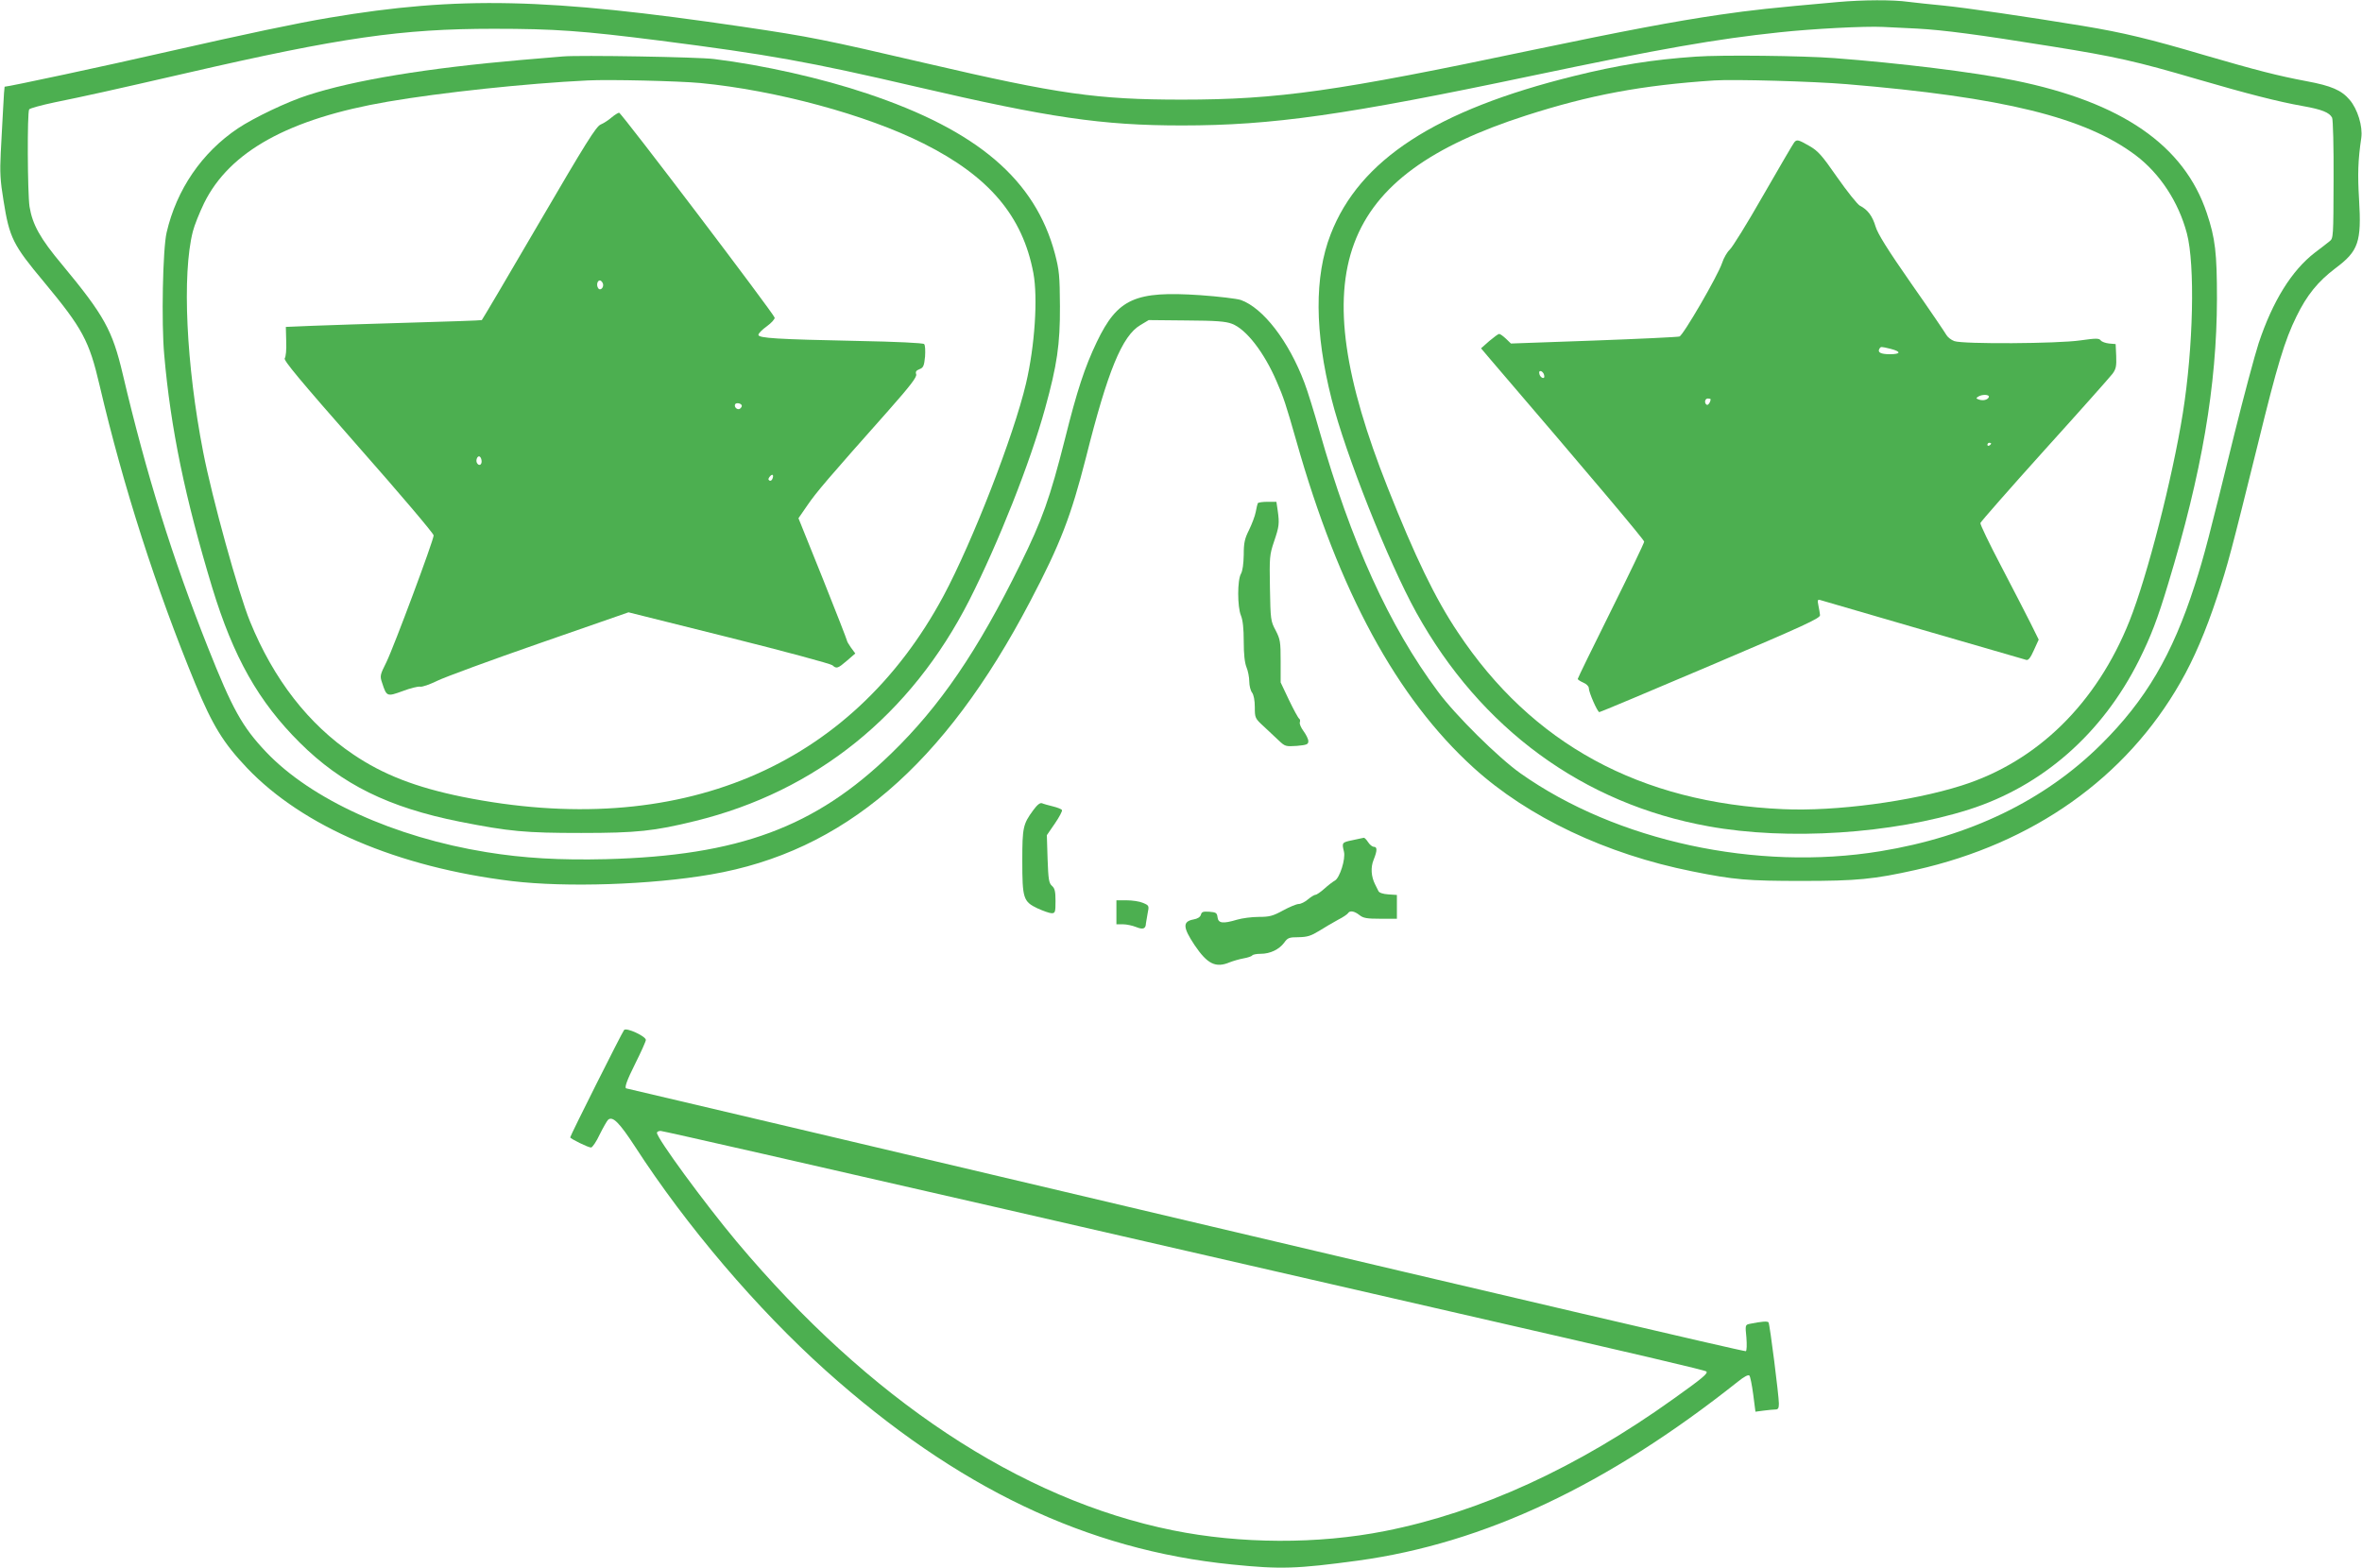
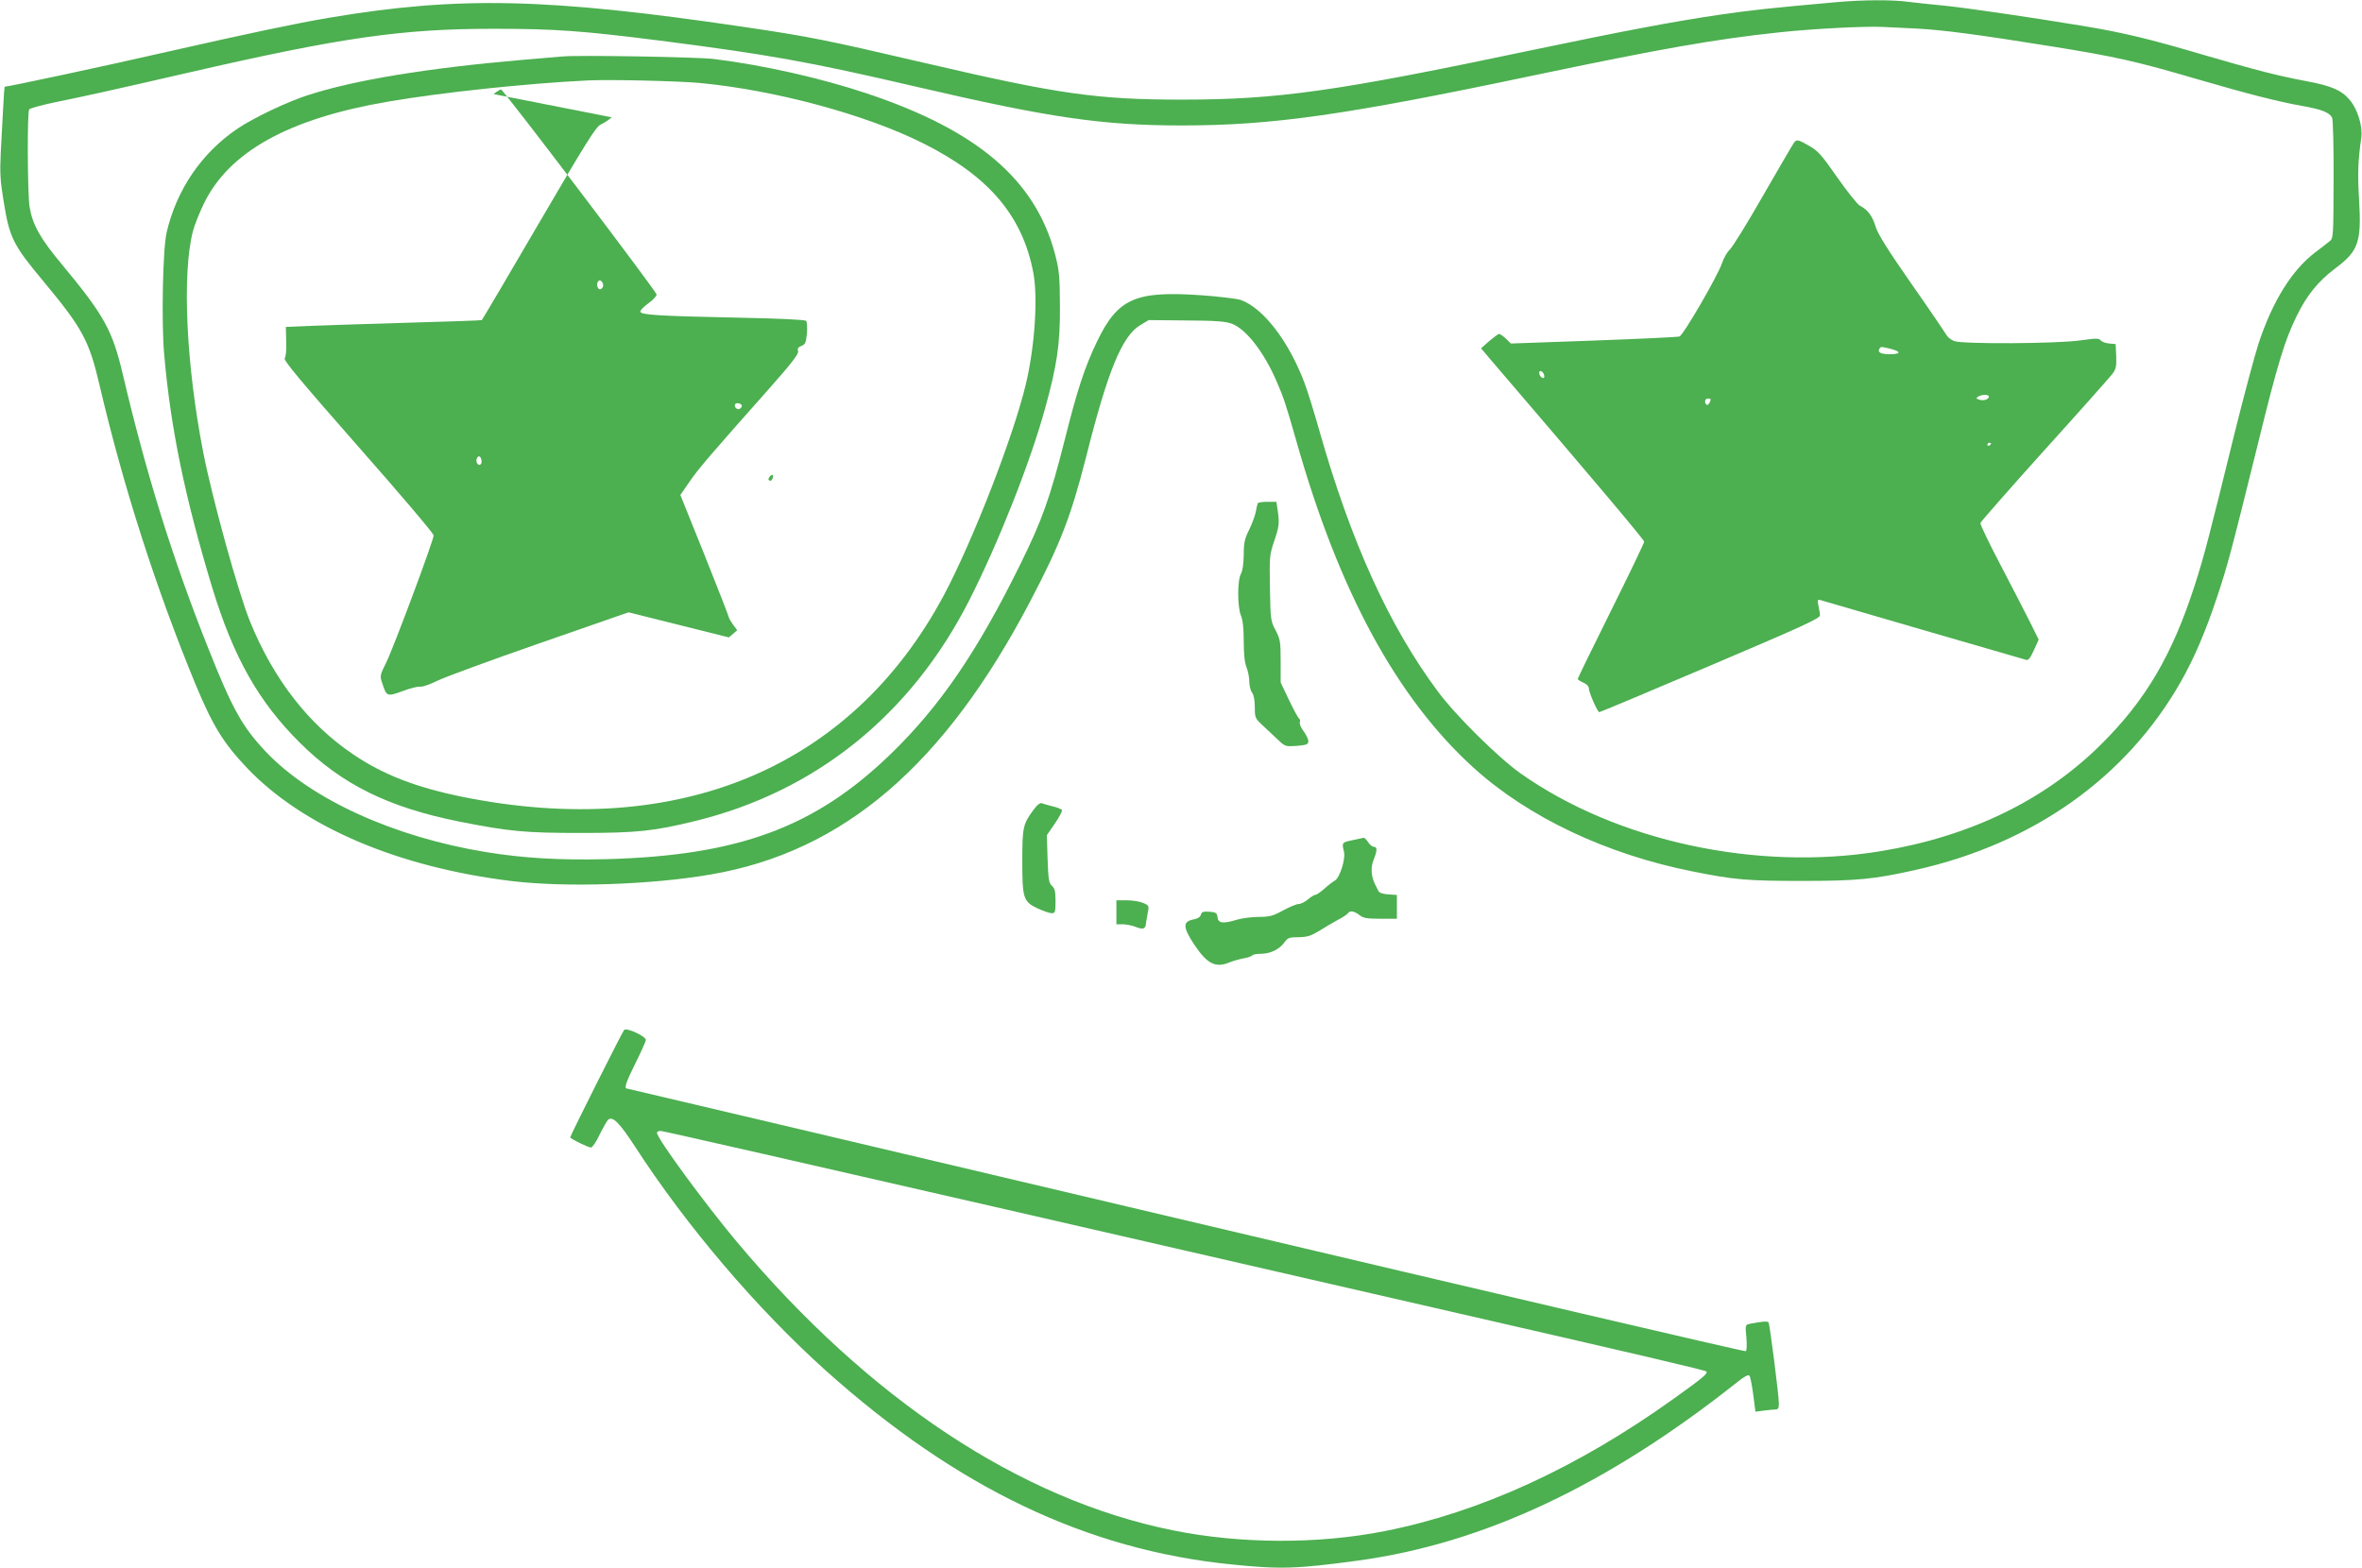
<svg xmlns="http://www.w3.org/2000/svg" version="1.0" width="1280pt" height="850pt" viewBox="0 0 1280 850" preserveAspectRatio="xMidYMid meet">
  <g transform="translate(0,850) scale(0.1,-0.1)" fill="#4caf50" stroke="none">
    <path d="M9960 8489 c-371 -33 -462 -43 -642 -69 -246 -36 -510 -86 -1013 -191 -1062 -224 -1379 -269 -1900 -269 -460 0 -669 30 -1382 196 -563 131 -627 144 -998 199 -1058 156 -1539 167 -2240 49 -179 -30 -448 -87 -880 -185 -331 -76 -860 -189 -880 -189 -1 0 -5 -53 -8 -117 -4 -65 -9 -174 -13 -243 -5 -102 -3 -149 15 -257 32 -202 51 -240 219 -441 210 -253 245 -318 302 -562 129 -551 306 -1101 519 -1618 94 -226 151 -319 280 -455 303 -318 817 -538 1436 -613 293 -35 753 -20 1077 36 718 123 1265 591 1731 1481 164 312 221 462 302 779 118 470 196 660 295 718 l45 27 204 -2 c162 -1 213 -5 247 -18 77 -29 174 -154 242 -312 38 -87 50 -123 107 -323 230 -814 544 -1393 960 -1771 295 -268 719 -469 1185 -562 227 -46 301 -52 595 -52 298 0 390 9 618 60 635 143 1138 499 1433 1016 73 127 137 277 199 464 58 174 77 248 220 825 106 433 146 565 210 695 56 115 116 189 211 261 125 93 142 142 128 374 -8 134 -6 210 12 332 9 63 -20 157 -63 207 -44 52 -99 76 -234 101 -154 29 -271 59 -549 140 -301 89 -442 123 -665 160 -298 49 -633 98 -755 110 -63 6 -148 15 -188 20 -85 12 -246 11 -382 -1z m430 -144 c143 -8 328 -32 725 -96 350 -56 461 -81 795 -179 268 -78 434 -121 570 -145 102 -18 144 -35 158 -63 5 -9 9 -160 8 -335 -1 -313 -1 -319 -22 -335 -12 -10 -47 -37 -79 -61 -126 -97 -229 -263 -305 -491 -22 -68 -81 -289 -131 -490 -138 -562 -165 -666 -215 -821 -122 -379 -266 -624 -508 -864 -306 -304 -712 -500 -1196 -579 -670 -110 -1431 55 -1950 422 -119 84 -353 315 -448 444 -264 354 -471 811 -642 1413 -28 99 -64 216 -81 260 -85 226 -224 406 -345 449 -21 7 -120 19 -219 26 -354 24 -448 -18 -561 -253 -66 -138 -107 -263 -173 -527 -81 -320 -123 -438 -242 -679 -232 -472 -436 -770 -700 -1026 -411 -399 -826 -553 -1544 -572 -251 -6 -446 5 -649 38 -500 81 -950 286 -1194 543 -129 136 -183 233 -315 566 -192 483 -334 939 -462 1483 -56 237 -100 317 -328 592 -120 143 -161 218 -177 315 -11 75 -13 509 -2 527 4 6 66 23 137 38 163 33 307 65 716 159 837 193 1166 240 1664 240 333 0 481 -11 900 -64 592 -76 806 -114 1390 -250 722 -168 1007 -210 1440 -210 489 0 884 56 1900 270 696 146 990 198 1340 235 177 19 461 34 560 29 39 -2 122 -6 185 -9z" />
    <path d="M3050 8194 c-25 -2 -126 -11 -225 -19 -508 -44 -907 -109 -1160 -192 -109 -35 -289 -121 -376 -179 -195 -131 -332 -331 -386 -564 -21 -89 -29 -491 -13 -664 35 -400 113 -775 260 -1261 115 -377 250 -617 474 -840 228 -227 482 -352 868 -429 269 -53 354 -61 658 -61 300 0 395 10 618 65 654 160 1169 576 1485 1197 158 312 330 746 411 1041 64 232 81 344 80 552 -1 167 -4 195 -27 284 -107 402 -420 669 -1018 869 -247 83 -562 154 -829 187 -83 11 -731 22 -820 14z m745 -144 c408 -39 901 -172 1210 -328 355 -178 537 -393 595 -702 25 -134 8 -395 -40 -599 -67 -284 -289 -855 -447 -1151 -501 -933 -1438 -1325 -2608 -1089 -250 51 -429 120 -591 230 -242 163 -431 406 -559 720 -63 154 -206 671 -254 919 -92 472 -115 963 -56 1195 8 33 36 102 61 154 138 280 459 458 996 550 285 49 749 99 1083 115 115 6 492 -3 610 -14z" />
-     <path d="M3315 7864 c-16 -14 -43 -32 -60 -39 -25 -11 -80 -99 -334 -534 -167 -287 -307 -523 -310 -526 -4 -2 -180 -8 -391 -14 -212 -6 -449 -14 -528 -17 l-143 -6 2 -78 c2 -46 -2 -84 -8 -92 -8 -10 79 -115 398 -478 225 -255 409 -472 409 -482 0 -26 -215 -603 -256 -687 -35 -70 -36 -75 -23 -113 24 -74 26 -75 111 -44 42 16 84 26 94 24 11 -3 53 12 94 32 41 20 291 112 556 204 l480 167 544 -136 c300 -75 552 -143 561 -151 22 -20 29 -18 79 25 l45 39 -23 31 c-12 17 -22 34 -22 38 0 4 -59 156 -131 336 l-132 328 49 71 c47 69 111 144 437 511 121 137 156 183 152 198 -5 14 0 21 18 28 21 8 25 18 30 68 2 32 1 62 -5 68 -5 6 -150 13 -361 17 -436 9 -537 15 -537 33 0 8 20 28 45 46 25 18 44 39 43 47 -4 21 -831 1111 -843 1111 -5 0 -23 -11 -40 -25z m-48 -900 c8 -22 -15 -44 -26 -25 -10 16 -4 41 10 41 5 0 12 -7 16 -16z m753 -664 c0 -5 -5 -12 -11 -16 -14 -8 -33 11 -25 25 7 11 36 4 36 -9z m-1410 -301 c0 -20 -15 -26 -25 -9 -9 15 3 43 15 35 5 -3 10 -15 10 -26z m1576 -94 c-3 -9 -11 -13 -16 -10 -8 5 -7 11 1 21 14 18 24 11 15 -11z" />
-     <path d="M9190 8193 c-234 -16 -422 -46 -660 -105 -749 -185 -1163 -454 -1319 -858 -89 -229 -87 -530 5 -893 75 -298 307 -882 459 -1157 349 -630 905 -1037 1584 -1159 429 -78 995 -41 1411 91 398 127 722 411 921 808 65 131 100 221 159 417 182 600 263 1072 264 1543 0 249 -9 328 -55 465 -123 368 -461 601 -1042 719 -220 45 -622 94 -976 121 -172 13 -613 18 -751 8z m815 -149 c853 -71 1295 -180 1569 -386 131 -99 232 -253 277 -423 45 -170 35 -619 -22 -975 -56 -350 -192 -882 -289 -1126 -178 -446 -499 -762 -910 -892 -271 -86 -684 -141 -967 -128 -775 34 -1361 353 -1763 959 -122 182 -233 412 -380 784 -464 1169 -270 1689 750 2017 345 111 626 164 1020 190 105 7 536 -5 715 -20z" />
+     <path d="M3315 7864 c-16 -14 -43 -32 -60 -39 -25 -11 -80 -99 -334 -534 -167 -287 -307 -523 -310 -526 -4 -2 -180 -8 -391 -14 -212 -6 -449 -14 -528 -17 l-143 -6 2 -78 c2 -46 -2 -84 -8 -92 -8 -10 79 -115 398 -478 225 -255 409 -472 409 -482 0 -26 -215 -603 -256 -687 -35 -70 -36 -75 -23 -113 24 -74 26 -75 111 -44 42 16 84 26 94 24 11 -3 53 12 94 32 41 20 291 112 556 204 l480 167 544 -136 l45 39 -23 31 c-12 17 -22 34 -22 38 0 4 -59 156 -131 336 l-132 328 49 71 c47 69 111 144 437 511 121 137 156 183 152 198 -5 14 0 21 18 28 21 8 25 18 30 68 2 32 1 62 -5 68 -5 6 -150 13 -361 17 -436 9 -537 15 -537 33 0 8 20 28 45 46 25 18 44 39 43 47 -4 21 -831 1111 -843 1111 -5 0 -23 -11 -40 -25z m-48 -900 c8 -22 -15 -44 -26 -25 -10 16 -4 41 10 41 5 0 12 -7 16 -16z m753 -664 c0 -5 -5 -12 -11 -16 -14 -8 -33 11 -25 25 7 11 36 4 36 -9z m-1410 -301 c0 -20 -15 -26 -25 -9 -9 15 3 43 15 35 5 -3 10 -15 10 -26z m1576 -94 c-3 -9 -11 -13 -16 -10 -8 5 -7 11 1 21 14 18 24 11 15 -11z" />
    <path d="M9723 7728 c-6 -7 -81 -136 -168 -287 -86 -151 -168 -283 -182 -295 -13 -12 -32 -44 -41 -72 -22 -67 -211 -393 -231 -398 -9 -3 -218 -13 -464 -22 l-449 -16 -27 26 c-15 14 -31 26 -37 26 -5 0 -29 -18 -54 -39 l-44 -39 49 -58 c558 -651 835 -980 835 -990 0 -7 -81 -176 -180 -375 -99 -199 -180 -365 -180 -369 0 -4 14 -13 30 -20 17 -7 30 -20 30 -30 0 -23 47 -130 57 -130 5 0 276 114 603 253 510 217 595 256 593 273 -1 10 -5 34 -9 53 -6 29 -4 33 12 28 16 -5 1071 -312 1115 -324 11 -3 23 12 41 53 l26 57 -45 91 c-25 50 -97 189 -160 310 -63 120 -113 224 -111 231 2 7 158 185 348 396 190 210 355 396 368 413 19 26 22 41 20 96 l-3 65 -35 3 c-19 2 -40 9 -46 17 -9 12 -25 12 -110 0 -123 -18 -635 -21 -683 -4 -17 6 -36 21 -43 33 -6 11 -91 137 -190 278 -129 185 -183 272 -194 310 -17 57 -43 92 -85 113 -14 8 -69 77 -123 154 -84 121 -104 143 -151 170 -61 35 -68 36 -82 19z m523 -1119 c58 -15 56 -29 -5 -29 -49 0 -68 10 -56 30 8 12 7 12 61 -1z m-1878 -143 c3 -12 -1 -17 -10 -14 -7 3 -15 13 -16 22 -3 12 1 17 10 14 7 -3 15 -13 16 -22z m2410 -118 c-6 -16 -33 -22 -56 -13 -14 5 -14 7 -2 15 22 14 62 12 58 -2z m-1508 -12 c0 -15 -14 -35 -21 -30 -15 9 -10 34 6 34 8 0 15 -2 15 -4z m1520 -240 c0 -3 -4 -8 -10 -11 -5 -3 -10 -1 -10 4 0 6 5 11 10 11 6 0 10 -2 10 -4z" />
    <path d="M6816 5772 c-2 -4 -7 -25 -11 -47 -4 -22 -21 -66 -36 -97 -24 -48 -29 -70 -29 -135 -1 -49 -6 -87 -15 -103 -20 -34 -20 -179 0 -227 10 -24 15 -70 15 -140 0 -69 5 -115 15 -140 8 -19 15 -54 15 -77 0 -22 7 -50 15 -60 9 -12 15 -42 15 -79 0 -58 1 -61 48 -104 26 -24 63 -59 82 -77 34 -32 37 -33 98 -29 54 5 62 8 62 26 0 11 -12 35 -26 54 -14 19 -23 40 -20 48 3 8 1 17 -4 20 -5 3 -30 49 -55 101 l-45 95 0 115 c0 105 -2 118 -27 167 -27 50 -28 58 -31 229 -3 169 -2 180 22 252 28 82 30 98 20 169 l-7 47 -48 0 c-26 0 -50 -3 -53 -8z" />
    <path d="M5599 4108 c-55 -75 -59 -93 -59 -273 0 -205 5 -222 83 -259 31 -14 65 -26 76 -26 19 0 21 6 21 66 0 52 -4 69 -19 82 -17 15 -20 35 -24 146 l-4 129 44 64 c24 35 41 68 38 72 -2 5 -24 14 -49 20 -24 6 -50 13 -59 17 -11 4 -26 -8 -48 -38z" />
    <path d="M7330 3946 c-58 -12 -59 -13 -47 -62 10 -40 -23 -143 -49 -157 -11 -6 -36 -25 -57 -44 -20 -18 -42 -33 -48 -33 -6 0 -24 -11 -41 -25 -16 -14 -39 -25 -50 -25 -12 0 -50 -16 -85 -35 -55 -30 -73 -35 -132 -35 -37 0 -90 -7 -117 -15 -77 -23 -102 -20 -106 13 -3 24 -8 27 -44 30 -34 2 -42 0 -46 -16 -4 -13 -18 -22 -41 -26 -59 -11 -57 -43 6 -138 70 -104 115 -126 191 -94 18 7 52 17 74 21 23 4 44 11 48 16 3 5 23 9 46 9 51 0 99 23 127 60 19 27 27 30 79 30 47 1 66 7 112 35 30 19 76 46 102 60 26 13 49 29 53 35 10 16 34 12 62 -10 21 -17 41 -20 114 -20 l89 0 0 64 0 65 -46 3 c-30 2 -50 9 -54 18 -4 8 -12 25 -18 36 -22 43 -25 93 -8 134 20 50 20 70 1 70 -8 0 -22 11 -31 25 -9 14 -19 24 -23 24 -3 -1 -31 -6 -61 -13z" />
    <path d="M6050 3555 l0 -65 35 0 c20 0 52 -7 72 -15 37 -15 52 -10 53 20 1 6 5 30 9 53 9 43 8 44 -25 58 -18 8 -58 14 -89 14 l-55 0 0 -65z" />
    <path d="M3382 2917 c-11 -13 -292 -573 -292 -582 0 -7 97 -55 113 -55 7 0 29 32 47 71 19 38 40 75 46 80 25 20 61 -17 144 -144 280 -433 663 -882 1035 -1216 710 -636 1414 -972 2200 -1051 266 -27 351 -24 685 21 683 94 1350 408 2058 970 32 26 56 39 62 33 5 -5 14 -51 21 -103 l12 -93 45 6 c25 3 53 6 63 6 15 0 19 7 19 32 0 42 -49 429 -56 440 -5 8 -39 5 -103 -8 -23 -5 -24 -7 -17 -74 3 -39 2 -71 -3 -74 -5 -4 -1371 316 -3035 709 -1664 393 -3027 715 -3030 715 -15 0 -1 40 49 140 30 60 55 116 55 123 0 20 -106 69 -118 54z m2071 -973 c1019 -234 2059 -473 2312 -531 1157 -265 1475 -340 1482 -347 10 -10 -19 -35 -179 -149 -521 -373 -1047 -614 -1563 -716 -363 -72 -784 -70 -1149 4 -828 167 -1647 710 -2364 1565 -174 208 -432 560 -432 590 0 5 9 10 20 10 12 0 854 -192 1873 -426z" />
  </g>
</svg>